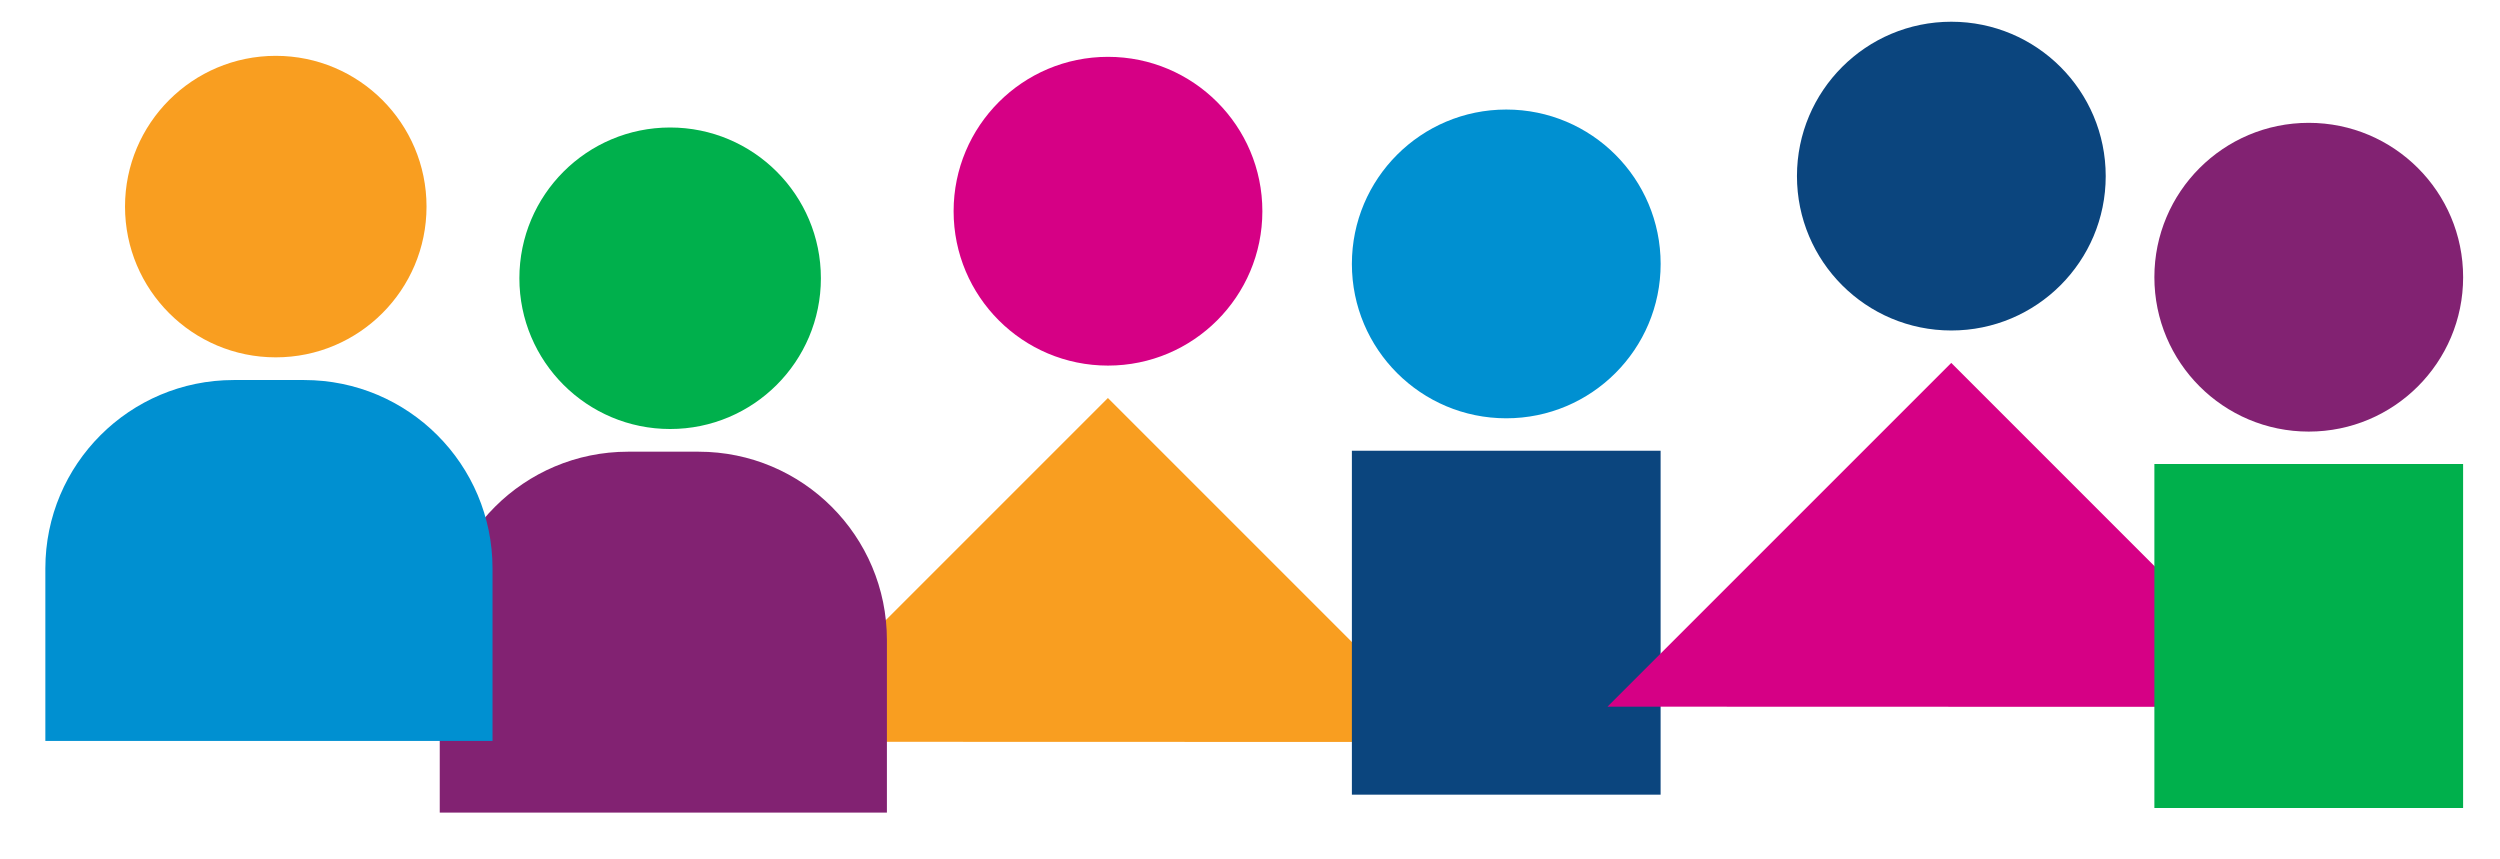
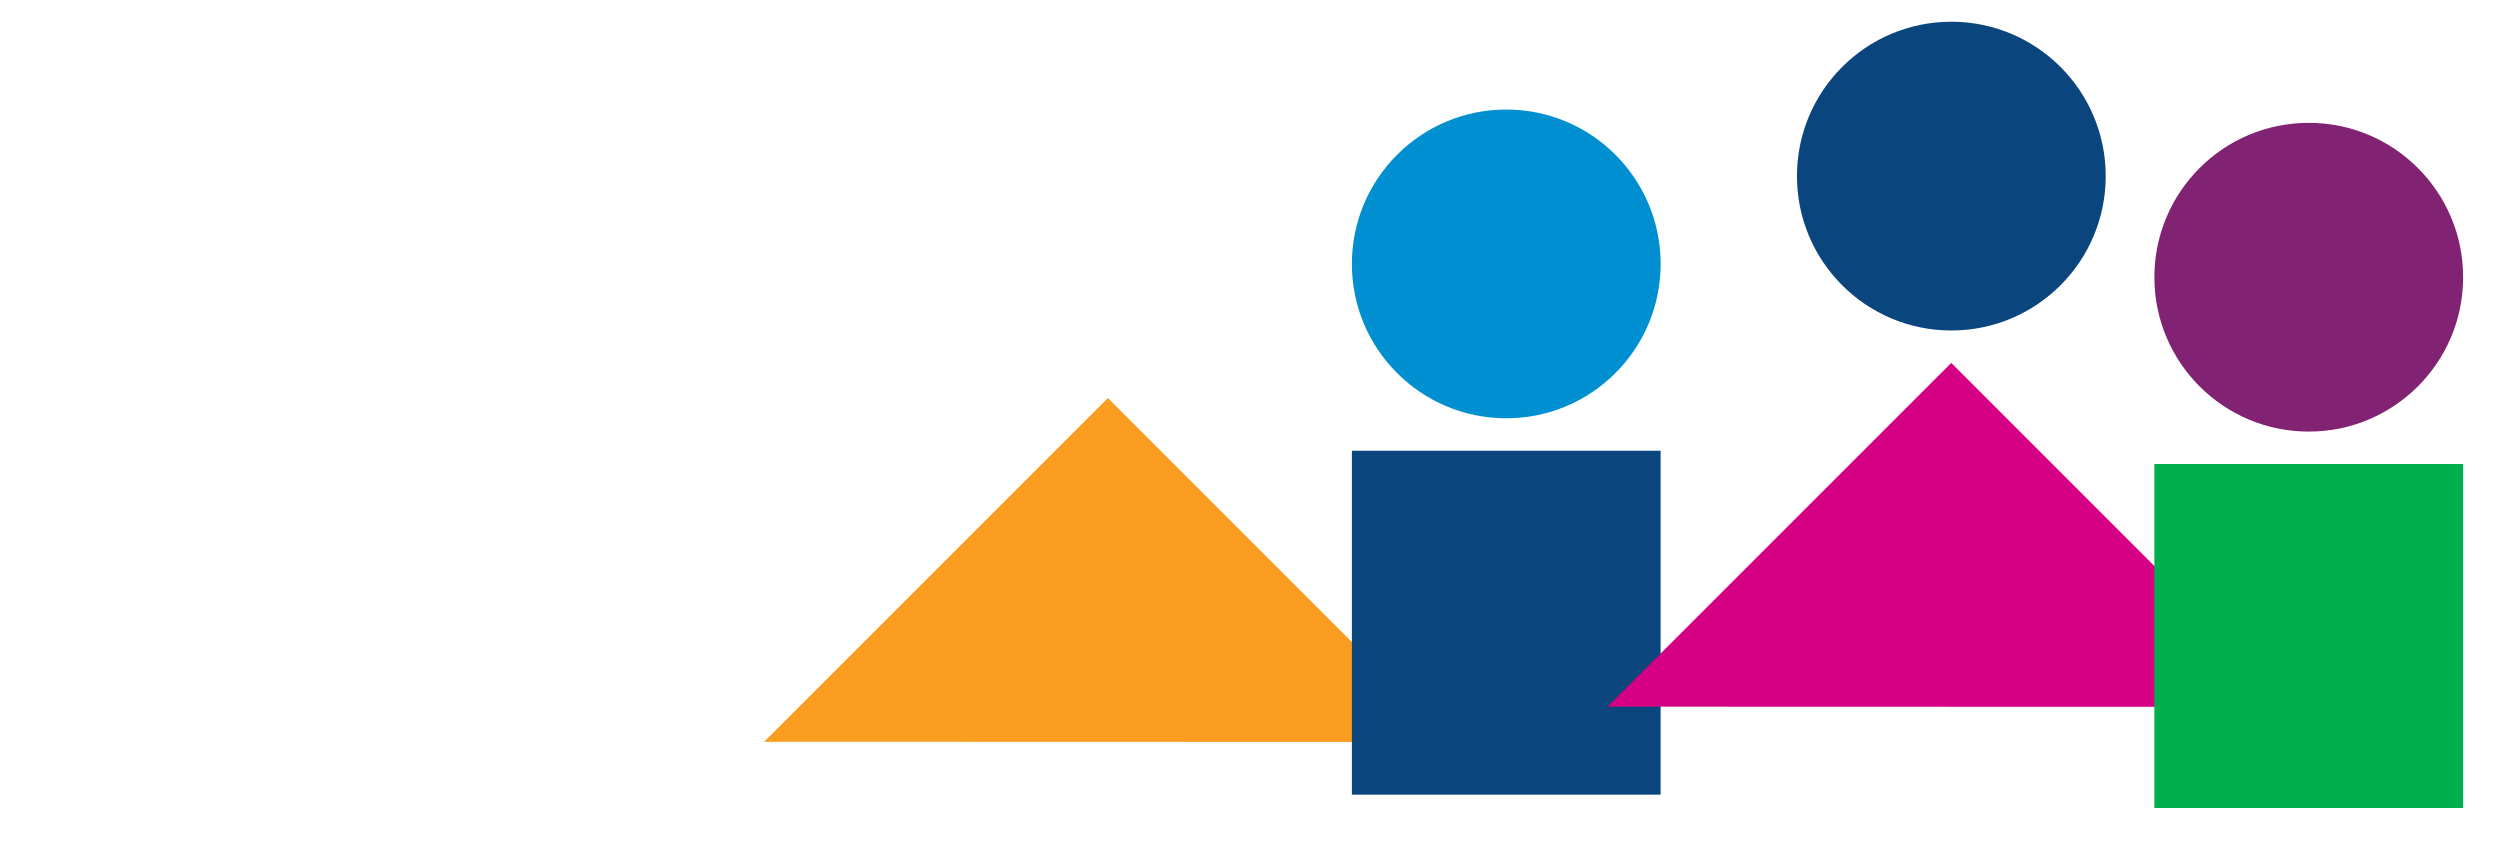
<svg xmlns="http://www.w3.org/2000/svg" viewBox="0 0 966.3 332.16">
  <defs>
    <style>.cls-1{fill:#00b04c}.cls-2{fill:#0090d1}.cls-3{fill:#822272}.cls-4{fill:#0b457e}.cls-5{fill:#d60085}.cls-6{fill:#f99e20}</style>
  </defs>
  <g id="Layer_1">
-     <path d="M428.26 141.31c32.95 0 59.67-26.71 59.67-59.67s-26.71-59.67-59.67-59.67-59.67 26.71-59.67 59.67 26.71 59.67 59.67 59.67" class="cls-5" />
    <path d="m295.35 286.71 265.82.08-132.95-132.95-132.87 132.87z" class="cls-6" />
-     <path d="M259.02 165.82c32.18 0 58.27-26.09 58.27-58.27s-26.09-58.27-58.27-58.27-58.27 26.09-58.27 58.27 26.09 58.27 58.27 58.27" class="cls-1" />
-     <path d="M242.77 174.59c-40.21 0-72.8 32.59-72.8 72.8v66.69h172.84v-66.69c0-40.21-32.59-72.8-72.8-72.8h-27.24Z" class="cls-3" />
    <path d="M582.2 161.68c32.95 0 59.67-26.71 59.67-59.67s-26.71-59.67-59.67-59.67-59.67 26.71-59.67 59.67 26.71 59.67 59.67 59.67" class="cls-2" />
    <path d="M522.53 174.21h119.33v132.95H522.53zM754.23 127.74c32.95 0 59.67-26.71 59.67-59.67S787.19 8.4 754.23 8.4s-59.67 26.71-59.67 59.67 26.71 59.67 59.67 59.67" class="cls-4" />
    <path d="m621.32 273.14 265.82.08L754.2 140.27 621.32 273.14z" class="cls-5" />
-     <path d="M106.59 138.12c32.18 0 58.27-26.09 58.27-58.27s-26.09-58.27-58.27-58.27-58.27 26.09-58.27 58.27 26.09 58.27 58.27 58.27" class="cls-6" />
-     <path d="M90.33 146.89c-40.21 0-72.8 32.59-72.8 72.8v66.69h172.84v-66.69c0-40.21-32.59-72.8-72.8-72.8H90.33Z" class="cls-2" />
    <path d="M892.38 166.82c32.95 0 59.67-26.71 59.67-59.67s-26.71-59.67-59.67-59.67-59.67 26.71-59.67 59.67 26.71 59.67 59.67 59.67" class="cls-3" />
    <path d="M832.71 179.35h119.33V312.3H832.71z" class="cls-1" />
  </g>
</svg>